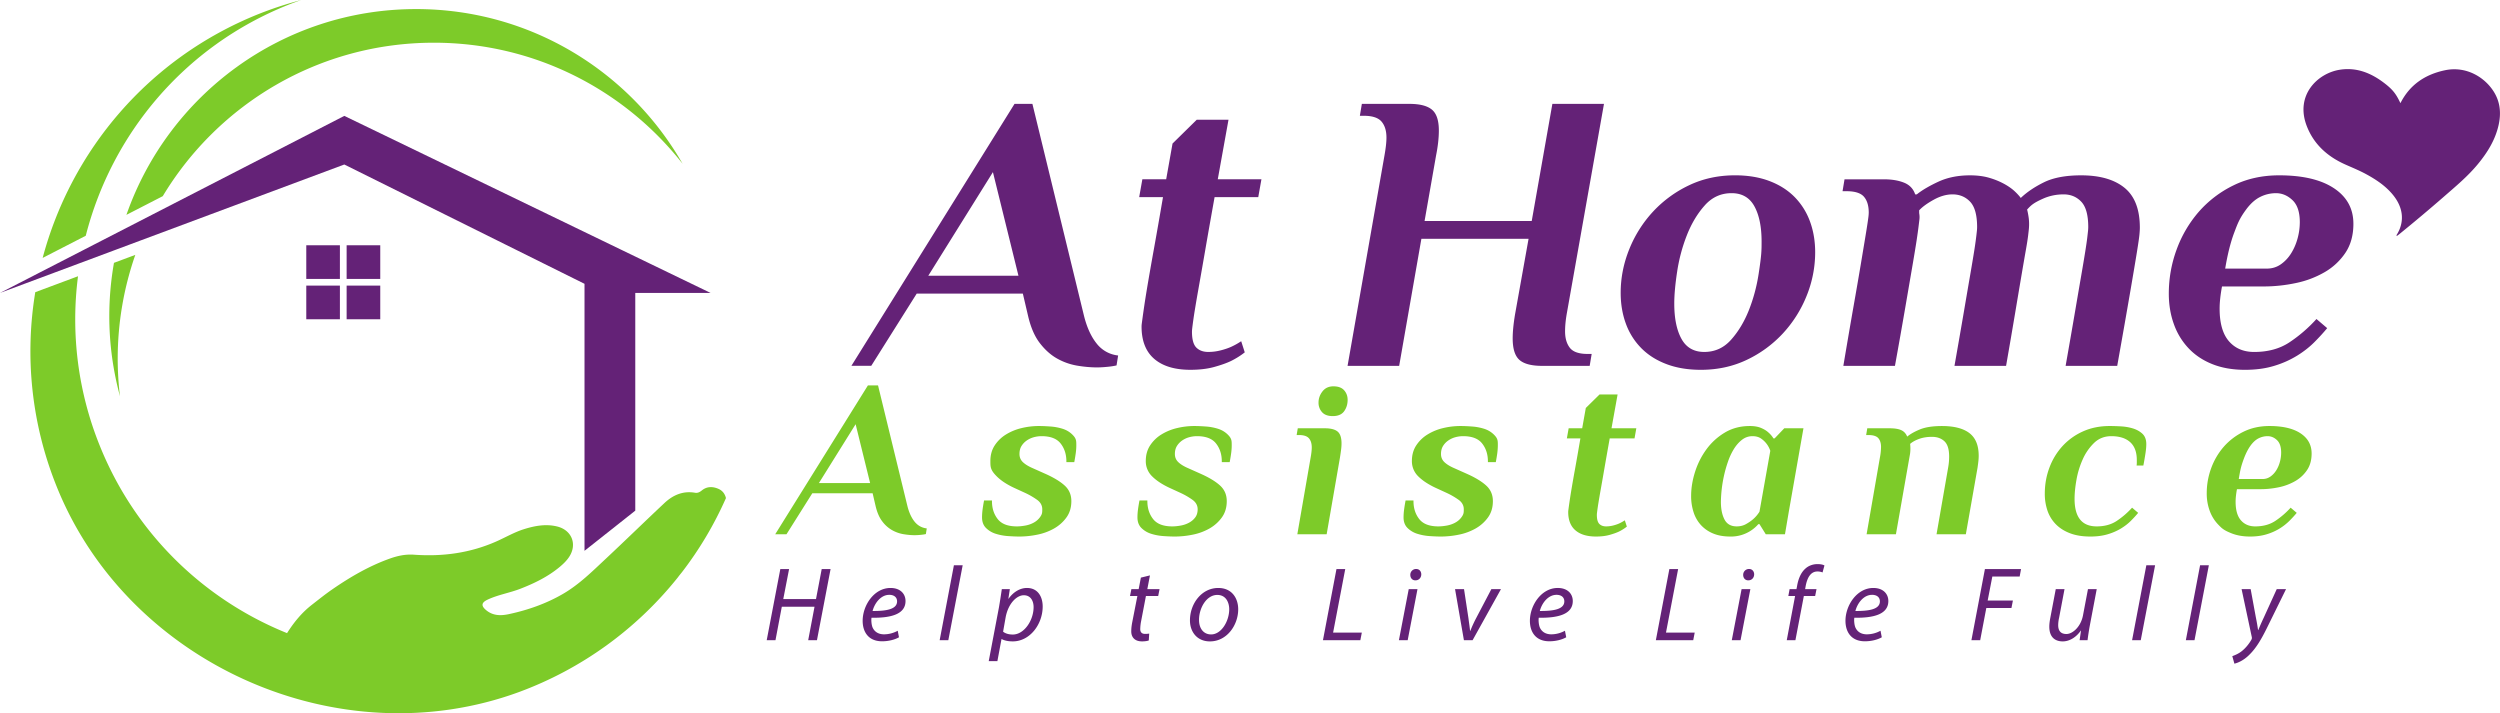
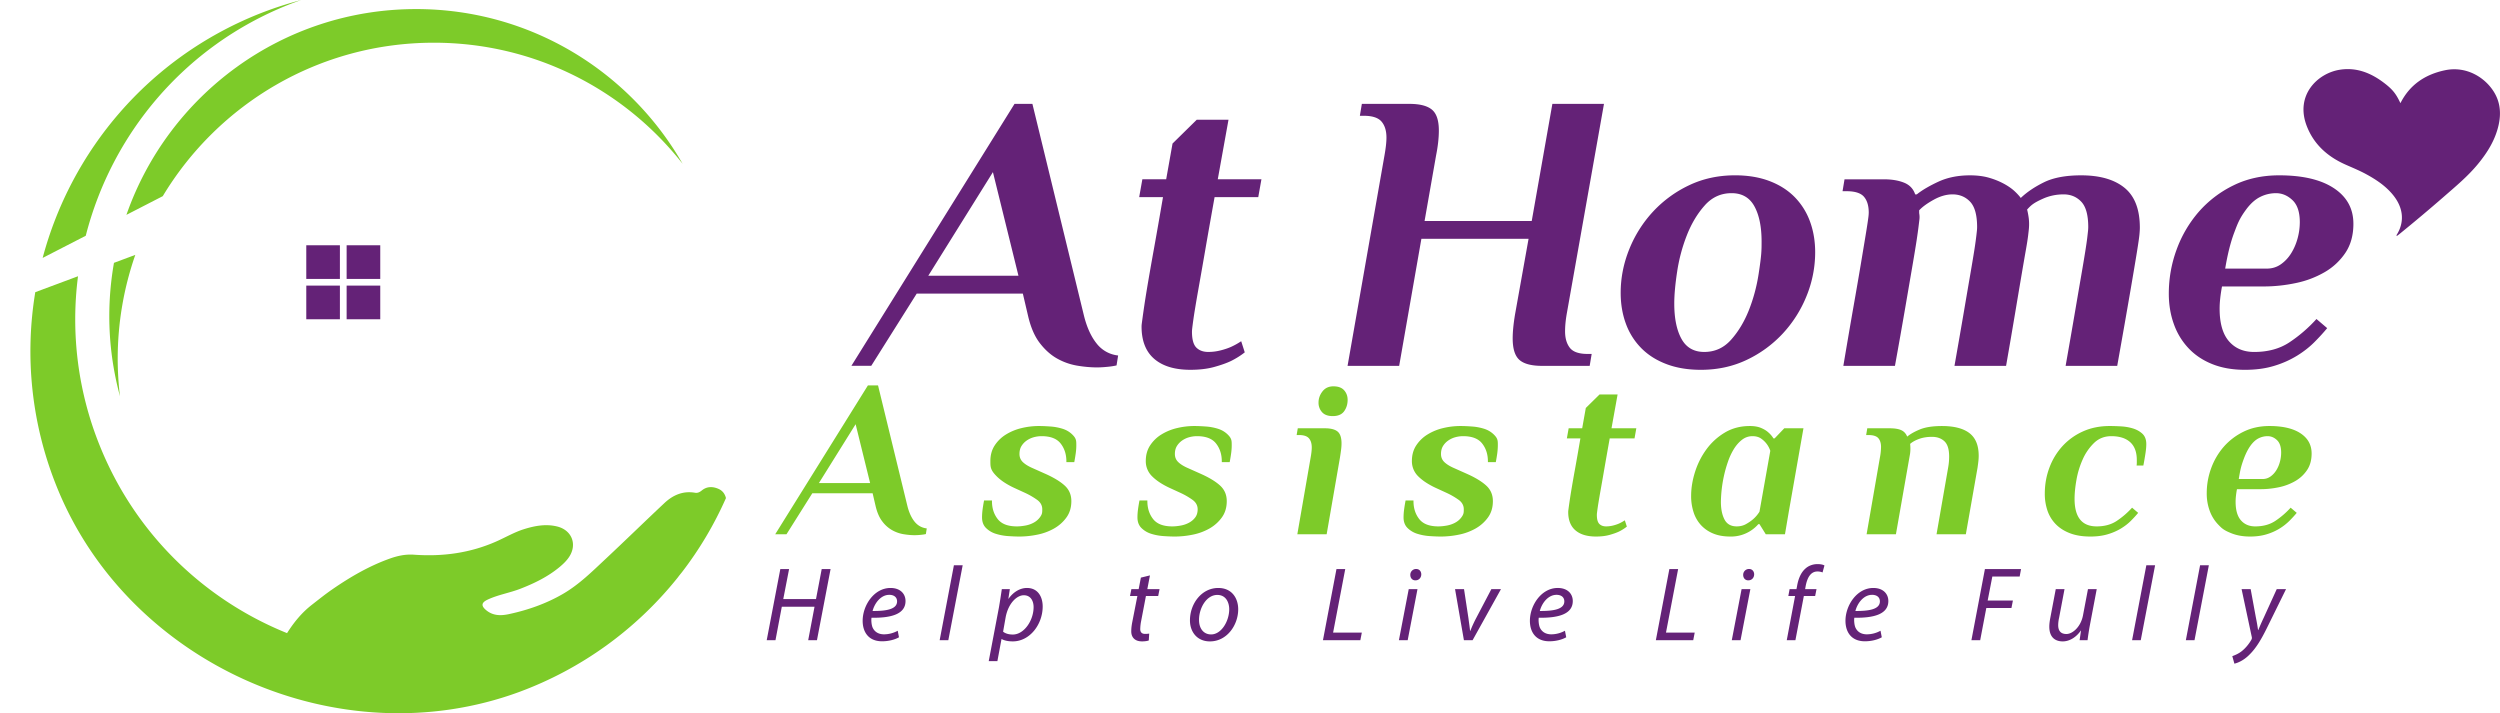
<svg xmlns="http://www.w3.org/2000/svg" width="250" height="71.322">
  <path fill="#7dcb29" d="M11.397 26.284a31 31 0 0 0-.468 5.312c0 2.778.376 5.466 1.067 8.025a32 32 0 0 1-.226-3.73c0-3.646.625-7.144 1.76-10.403zm1.245-4.799 3.636-1.87C21.808 10.422 31.88 4.271 43.39 4.271c10.099 0 19.084 4.74 24.873 12.11C62.974 7.14 53.026.908 41.616.908c-13.404 0-24.794 8.598-28.974 20.577" />
  <path fill="#7dcb29" d="M71.837 48.882c-.567-.244-1.148-.253-1.655.162-.208.17-.416.277-.68.231-1.208-.21-2.21.233-3.061 1.032-1.972 1.85-3.906 3.739-5.88 5.586-1.338 1.251-2.64 2.55-4.244 3.485-1.692.986-3.513 1.621-5.414 2.032-.777.168-1.563.186-2.245-.359-.571-.455-.542-.789.12-1.096 1.05-.488 2.203-.667 3.276-1.086 1.406-.548 2.751-1.205 3.92-2.179.347-.29.673-.602.926-.978.85-1.267.29-2.705-1.195-3.066-1.127-.274-2.219-.068-3.299.268-.945.294-1.799.794-2.696 1.196-2.646 1.189-5.435 1.567-8.308 1.36-.86-.063-1.658.114-2.446.397-2.073.745-3.958 1.845-5.762 3.093-.686.474-1.336.998-1.995 1.51-1.037.804-1.824 1.783-2.495 2.843-8.25-3.333-15.184-9.89-18.752-18.804a33.7 33.7 0 0 1-2.15-16.885l-4.274 1.594a36.15 36.15 0 0 0 2.124 19.398C12.788 66.441 33.915 75.82 51.93 69.193a36.5 36.5 0 0 0 15.83-11.421c.143-.193.295-.38.446-.566a36 36 0 0 0 4.389-7.397c-.1-.41-.333-.744-.758-.927M28.8.493c.439-.176.88-.334 1.32-.49a37 37 0 0 0-4.249 1.396C14.803 5.83 7.116 15.095 4.265 25.792l4.311-2.217C11.16 13.46 18.365 4.67 28.8.493" />
-   <path fill="#642277" d="m34.43 11.589-19.163 9.854-5.865 3.016-1.171.603-4.329 2.225-1.164.6L0 29.293l2.66-.992 1.116-.416 4.215-1.573 1.105-.412 2.565-.957 2.412-.9L34.43 16.45l24.021 11.93v26.7l3.166-2.504 1.91-1.512v-21.77h7.532z" />
  <path fill="#642277" d="M34.663 27.892h3.363v-3.363h-3.363zm-4.035 0h3.363v-3.363h-3.363zm4.035 4.033h3.363v-3.362h-3.363zm-4.035 0h3.363v-3.362h-3.363zm48.281 24.982-.582 2.998h3.274l.57-2.998h.887l-1.362 7.116h-.876l.633-3.347H78.18l-.633 3.347h-.877l1.362-7.116zm10.018 2.576c-.834 0-1.457.813-1.669 1.615 1.373.011 2.45-.168 2.45-.96 0-.422-.316-.655-.781-.655m.971 4.245c-.38.222-1.003.401-1.69.401-1.35 0-1.942-.919-1.942-2.048 0-1.542 1.14-3.284 2.788-3.284.971 0 1.499.58 1.499 1.309 0 1.341-1.51 1.7-3.4 1.668-.042.222-.01.697.105.972.202.454.613.687 1.141.687a2.84 2.84 0 0 0 1.373-.36zm4.068.295 1.425-7.496h.877l-1.436 7.496zm6.344-.855c.22.18.559.286.97.286 1.13 0 2.08-1.405 2.08-2.746 0-.539-.242-1.183-.982-1.183-.686 0-1.552.793-1.816 2.218zm-1.437 2.946 1.024-5.385c.106-.612.211-1.299.285-1.816h.803l-.148.96h.021c.465-.665 1.14-1.076 1.837-1.076 1.11 0 1.574.908 1.574 1.848 0 1.795-1.288 3.494-2.989 3.494-.548 0-.908-.116-1.109-.232h-.02l-.412 2.207zm16.123-8.574-.264 1.373h1.224l-.137.686h-1.225l-.475 2.482a4.5 4.5 0 0 0-.095.823c0 .306.148.486.486.486.148 0 .296-.01.411-.032l-.042.686c-.158.064-.422.095-.676.095-.78 0-1.076-.475-1.076-.992 0-.296.031-.591.105-.961l.507-2.587H113l.138-.686h.728l.222-1.151zm4.908 4.467c0 .834.453 1.436 1.204 1.436 1.034 0 1.815-1.33 1.815-2.524 0-.591-.274-1.426-1.193-1.426-1.098 0-1.837 1.342-1.826 2.514m3.917-1.077c0 1.573-1.12 3.21-2.83 3.21-1.277 0-1.995-.95-1.995-2.102 0-1.678 1.172-3.241 2.83-3.241 1.383 0 1.995 1.045 1.995 2.133m9.826-4.023h.877l-1.214 6.356h2.872l-.148.76h-3.738zm7.383.58a.58.58 0 0 1 .58-.59c.318 0 .518.231.518.548-.01.349-.253.591-.59.591-.307 0-.508-.232-.508-.549m-1.14 6.536.982-5.11h.876l-.981 5.11zm6.512-5.11.443 2.914c.074.58.137.972.159 1.256h.031c.106-.274.243-.612.539-1.193l1.562-2.977h.961l-2.84 5.11h-.866l-.887-5.11zm9.248.57c-.834 0-1.457.813-1.669 1.615 1.373.011 2.45-.168 2.45-.96 0-.422-.316-.655-.781-.655m.971 4.245c-.38.222-1.003.401-1.69.401-1.35 0-1.942-.919-1.942-2.048 0-1.542 1.14-3.284 2.788-3.284.971 0 1.5.58 1.5 1.309 0 1.341-1.51 1.7-3.4 1.668-.043.222-.011.697.104.972.202.454.613.687 1.141.687a2.84 2.84 0 0 0 1.373-.36zm10.314-6.821h.877l-1.215 6.356h2.872l-.147.76h-3.738zm7.383.58a.58.58 0 0 1 .58-.59c.318 0 .518.231.518.548-.01.349-.253.591-.591.591-.307 0-.507-.232-.507-.549m-1.14 6.536.981-5.11h.877l-.982 5.11zm5.497 0 .834-4.424h-.676l.127-.686h.686l.053-.264c.117-.718.37-1.373.835-1.784.316-.296.77-.455 1.214-.455.348 0 .58.064.697.138l-.19.696a1.3 1.3 0 0 0-.518-.095c-.697 0-1.035.676-1.182 1.521l-.043.243h1.14l-.137.686h-1.13l-.844 4.424zm8.532-4.54c-.834 0-1.457.813-1.668 1.615 1.373.011 2.45-.168 2.45-.96 0-.422-.317-.655-.782-.655m.972 4.245c-.38.222-1.003.401-1.69.401-1.352 0-1.942-.919-1.942-2.048 0-1.542 1.14-3.284 2.787-3.284.971 0 1.5.58 1.5 1.309 0 1.341-1.51 1.7-3.4 1.668-.043.222-.011.697.105.972.2.454.612.687 1.14.687a2.84 2.84 0 0 0 1.373-.36zm10.313-6.821h3.612l-.138.75h-2.734l-.465 2.397h2.523l-.147.749h-2.513l-.612 3.22h-.877zm11.181 2.006-.687 3.622a26 26 0 0 0-.232 1.488h-.792l.137-.96h-.021c-.454.664-1.13 1.077-1.805 1.077-.655 0-1.342-.317-1.342-1.479 0-.242.032-.517.096-.855l.549-2.893h.876l-.539 2.85a3.5 3.5 0 0 0-.094.75c0 .528.221.887.823.887.634 0 1.447-.739 1.658-1.868l.497-2.62zm3.535 5.11 1.426-7.496h.876l-1.435 7.496zm5.376 0 1.425-7.496h.876l-1.435 7.496zm6.482-5.11.507 2.756c.117.58.18.96.232 1.34h.021c.138-.327.286-.685.55-1.245l1.298-2.851h.93l-1.912 3.886c-.549 1.108-1.066 2.006-1.763 2.682-.57.58-1.193.823-1.489.886l-.21-.75c.221-.084.59-.22.939-.495.338-.265.707-.676.982-1.172a.36.36 0 0 0 .031-.233l-1.023-4.804z" />
  <path fill="#7dcb29" d="M81.889 48.309h5.123l-1.45-5.887zm8.848 2.278q.247.993.721 1.579t1.218.676l-.09.564q-.18.046-.518.079a6 6 0 0 1-.587.034q-.54 0-1.14-.102a3.5 3.5 0 0 1-1.138-.406 3.2 3.2 0 0 1-.981-.88q-.44-.573-.666-1.544l-.294-1.263h-6.03l-2.585 4.105H77.52l9.27-14.886h1.014zm10.94 2.053q.383 0 .834-.08.452-.078.835-.282.383-.202.632-.53c.249-.327.248-.492.248-.822q0-.565-.508-.937a7.4 7.4 0 0 0-1.229-.71l-1.083-.497q-1.105-.518-1.736-1.15c-.631-.632-.632-.932-.632-1.534q0-.9.44-1.567a3.6 3.6 0 0 1 1.14-1.094 5.3 5.3 0 0 1 1.555-.632 7.4 7.4 0 0 1 1.714-.203q.474 0 1.128.046a5.3 5.3 0 0 1 1.23.225q.575.18.98.575c.405.395.406.62.406 1.072q0 .383-.056.8a17 17 0 0 1-.147.891h-.789v-.068q0-1.06-.575-1.792-.576-.734-1.906-.734-.383 0-.767.102a2.3 2.3 0 0 0-.71.327q-.327.226-.53.553t-.203.8q0 .496.35.823.349.328.98.598l1.264.564q1.262.564 1.928 1.173t.665 1.556q0 .948-.485 1.624-.484.677-1.23 1.105a5.6 5.6 0 0 1-1.668.62 9 9 0 0 1-1.804.192q-.474 0-1.128-.045a5.3 5.3 0 0 1-1.23-.226 2.4 2.4 0 0 1-.98-.575q-.405-.395-.406-1.07 0-.384.056-.802.055-.417.147-.89h.79v.067q-.001 1.06.574 1.793.576.733 1.906.733m15.541.001q.383 0 .834-.08.451-.078.835-.282.383-.202.632-.53.247-.327.247-.822 0-.565-.507-.937a7.4 7.4 0 0 0-1.23-.71l-1.082-.497q-1.106-.518-1.736-1.15a2.1 2.1 0 0 1-.632-1.534q0-.9.44-1.567a3.6 3.6 0 0 1 1.139-1.094 5.3 5.3 0 0 1 1.556-.632 7.4 7.4 0 0 1 1.714-.203q.474 0 1.128.046a5.3 5.3 0 0 1 1.23.225q.575.18.98.575c.405.395.406.62.406 1.072q0 .383-.056.8-.057.419-.147.891h-.79v-.068q.001-1.06-.574-1.792-.576-.734-1.906-.734-.383 0-.767.102a2.3 2.3 0 0 0-.71.327q-.327.226-.53.553t-.203.8q0 .496.35.823.348.328.98.598l1.263.564q1.263.564 1.929 1.173.665.609.665 1.556t-.485 1.624-1.23 1.105a5.6 5.6 0 0 1-1.668.62 9 9 0 0 1-1.804.192q-.474 0-1.128-.045a5.3 5.3 0 0 1-1.23-.226 2.4 2.4 0 0 1-.98-.575q-.406-.395-.406-1.07 0-.384.056-.802.056-.417.146-.89h.79v.067q0 1.06.575 1.793t1.906.733m17.545-12.653q0 .654-.35 1.14-.35.484-1.14.484-.721 0-1.07-.395a1.4 1.4 0 0 1-.35-.958q0-.609.395-1.117.394-.507 1.093-.507.722 0 1.072.395.35.394.35.958m-3.7 5.774q.113-.631.113-1.015 0-.585-.282-.913t-1.003-.328h-.226l.113-.675h2.707q.879 0 1.274.326.395.327.395 1.184 0 .294-.045.643t-.113.778l-1.331 7.669h-2.932zm12.767 6.88q.382 0 .834-.08.45-.078.835-.282.383-.202.631-.53c.248-.327.248-.492.248-.822q0-.565-.507-.937a7.4 7.4 0 0 0-1.23-.71l-1.082-.497q-1.105-.518-1.737-1.15a2.1 2.1 0 0 1-.632-1.534q0-.9.44-1.567a3.6 3.6 0 0 1 1.14-1.094 5.3 5.3 0 0 1 1.556-.632 7.4 7.4 0 0 1 1.714-.203q.473 0 1.128.046a5.3 5.3 0 0 1 1.229.225q.575.18.981.575c.406.395.406.62.406 1.072q-.001.383-.056.8a17 17 0 0 1-.147.891h-.79v-.068q0-1.06-.575-1.792-.574-.734-1.906-.734-.382 0-.766.102a2.3 2.3 0 0 0-.71.327q-.329.226-.53.553-.204.327-.204.8 0 .496.35.823.35.328.98.598l1.264.564q1.263.564 1.928 1.173.666.609.666 1.556t-.485 1.624-1.23 1.105a5.6 5.6 0 0 1-1.669.62 9 9 0 0 1-1.804.192q-.473 0-1.128-.045a5.3 5.3 0 0 1-1.229-.226 2.4 2.4 0 0 1-.98-.575q-.408-.395-.407-1.07 0-.384.057-.802.056-.417.146-.89h.79v.067q0 1.06.575 1.793.574.733 1.906.733m17.321-9.811h2.481l-.18 1.015h-2.481a546 546 0 0 0-.53 3q-.214 1.24-.361 2.063-.147.825-.225 1.309a25 25 0 0 0-.159 1.105q-.011.1-.01.17 0 .653.247.901.248.248.677.248.36 0 .71-.09a3.7 3.7 0 0 0 .599-.203q.292-.135.563-.316l.203.631a4.4 4.4 0 0 1-.79.497q-.383.18-.958.338t-1.342.158q-1.33 0-2.052-.62t-.722-1.838q0-.068.011-.158l.045-.339a64 64 0 0 1 .305-1.973q.134-.8.35-1.984.213-1.184.507-2.9h-1.354l.181-1.014h1.353l.361-2.03 1.376-1.353h1.804zm14.097.789q-.586 0-1.049.362-.462.36-.812.924a6.3 6.3 0 0 0-.597 1.286q-.25.722-.407 1.455a13 13 0 0 0-.293 2.537q0 1.082.361 1.77.362.689 1.218.688.519 0 .925-.225.405-.225.722-.497.36-.315.632-.744l1.082-6.09a2.4 2.4 0 0 0-.925-1.229q-.338-.236-.857-.237m-.27-1.015q.675 0 1.127.192t.722.44q.315.27.519.609h.112l.97-1.014h1.917l-1.466 8.344-.383 2.256h-1.917l-.631-1.015h-.113a3.63 3.63 0 0 1-1.602 1.06 3.6 3.6 0 0 1-1.195.18q-1.016 0-1.748-.315a3.4 3.4 0 0 1-1.218-.857 3.5 3.5 0 0 1-.722-1.286 5.2 5.2 0 0 1-.237-1.601q0-1.173.395-2.414a7.8 7.8 0 0 1 1.14-2.255 6.2 6.2 0 0 1 1.837-1.67q1.095-.653 2.492-.653m18.224 1.082q-.721 0-1.285.204-.565.204-.902.499.068.657-.046 1.2l-1.376 7.841h-2.932l1.33-7.669a6 6 0 0 0 .114-1.06q0-.563-.27-.88-.272-.315-.993-.315h-.226l.113-.676h2.233q.766 0 1.173.191.406.192.586.642.451-.382 1.274-.721.824-.338 2.2-.338 1.826 0 2.751.71.925.711.925 2.267 0 .27-.034.564a24 24 0 0 1-.079.61l-1.173 6.675h-2.931l1.172-6.73q.09-.52.09-1.043 0-1.086-.473-1.529-.474-.442-1.24-.442m17.931-.068q-1.015 0-1.714.666a5.2 5.2 0 0 0-1.139 1.635 8.6 8.6 0 0 0-.632 2.053q-.192 1.082-.191 1.917 0 2.751 2.21 2.751 1.173 0 1.996-.541a8.2 8.2 0 0 0 1.545-1.33l.609.518q-.316.384-.733.8-.417.418-.993.768a5.7 5.7 0 0 1-1.33.575q-.757.225-1.725.225-1.174 0-2.03-.327-.858-.327-1.422-.902a3.6 3.6 0 0 1-.834-1.353 5.2 5.2 0 0 1-.27-1.703q0-1.376.462-2.605a6.6 6.6 0 0 1 1.308-2.154 6.2 6.2 0 0 1 2.041-1.466q1.196-.542 2.684-.542.474 0 1.105.034.632.034 1.196.203.564.17.959.53.393.362.394 1.038 0 .384-.08.913a29 29 0 0 1-.213 1.23h-.677q.022-.135.022-.271v-.27q0-1.196-.665-1.794-.664-.597-1.883-.598m15.112 4.286q.45 0 .8-.248t.587-.632.36-.846a3.5 3.5 0 0 0 .124-.913q0-.857-.417-1.252t-.936-.395q-.473 0-.902.214-.428.215-.8.722-.373.508-.677 1.32c-.304.812-.372 1.218-.508 2.03zm4.917-2.549q0 .97-.452 1.646-.45.678-1.184 1.106a5.5 5.5 0 0 1-1.646.62 8.8 8.8 0 0 1-1.816.192h-2.368q-.135.721-.135 1.262 0 1.242.53 1.85.53.61 1.432.61 1.173-.001 1.996-.542a8.2 8.2 0 0 0 1.545-1.33l.609.518q-.316.384-.733.8a5.4 5.4 0 0 1-2.278 1.343q-.734.225-1.658.225-1.037 0-1.838-.316c-.801-.316-.985-.507-1.353-.89a3.9 3.9 0 0 1-.846-1.376 5 5 0 0 1-.293-1.749q0-1.284.44-2.492a6.8 6.8 0 0 1 1.251-2.143 6.3 6.3 0 0 1 1.974-1.51q1.16-.576 2.605-.576 2.007 0 3.112.733 1.106.733 1.106 2.019" />
  <path fill="#642277" d="M240.043 10.317c.937-1.855 2.48-2.875 4.455-3.292 2.107-.443 3.969.682 4.886 2.153.642 1.03.736 2.147.48 3.309-.33 1.493-1.113 2.752-2.067 3.913-1.002 1.22-2.214 2.225-3.396 3.257a168 168 0 0 1-4.442 3.735c-.09.073-.184.14-.28.214-.047-.09-.005-.128.02-.169.844-1.399.537-2.81-.418-3.967-.736-.892-1.678-1.517-2.68-2.061-.66-.358-1.355-.641-2.04-.945-1.784-.79-3.169-2.007-3.884-3.859-1.186-3.068 1.06-5.275 3.298-5.63 1.645-.261 3.08.302 4.37 1.27.935.7 1.265 1.147 1.698 2.072M92.829 27.572h9.016l-2.553-10.36zm15.57 4.009q.437 1.746 1.27 2.778a3.14 3.14 0 0 0 2.144 1.19l-.158.993a7 7 0 0 1-.913.14q-.596.059-1.033.059-.953 0-2.004-.179a6.2 6.2 0 0 1-2.004-.714q-.952-.537-1.727-1.549-.775-1.011-1.17-2.718l-.52-2.223H91.673l-4.548 7.224H85.14l16.314-26.197h1.786zm13.378-13.653h4.366l-.317 1.786h-4.367q-.555 3.096-.932 5.279a797 797 0 0 1-.636 3.631q-.258 1.45-.396 2.303a43 43 0 0 0-.278 1.945q-.02.178-.02.298 0 1.15.436 1.587t1.191.437q.635 0 1.25-.159.615-.157 1.052-.357a7 7 0 0 0 .993-.556l.357 1.112q-.595.476-1.39.873-.675.318-1.686.595-1.013.278-2.362.278-2.341 0-3.612-1.091-1.27-1.093-1.27-3.235 0-.12.02-.278t.08-.596q.058-.435.178-1.25.12-.813.357-2.223.239-1.409.615-3.493.377-2.084.893-5.1h-2.381l.317-1.786h2.382l.635-3.573 2.421-2.381h3.176zm33.46-7.539h5.16l-3.731 21.037q-.08.477-.119.893-.04.417-.04.814 0 1.032.477 1.647.476.615 1.786.615h.397l-.199 1.191h-4.763q-1.588 0-2.262-.595-.675-.596-.675-2.144 0-.992.238-2.421l1.35-7.542h-10.718l-2.222 12.702h-5.16l3.691-21.037q.198-1.11.198-1.786 0-1.032-.496-1.608-.496-.575-1.766-.575h-.397l.199-1.191h4.763q1.548 0 2.242.575.695.576.695 2.084 0 1.112-.278 2.501l-1.15 6.55h10.716zm15.192 24.806q1.597 0 2.689-1.231 1.091-1.23 1.774-2.957.682-1.727.974-3.632c.292-1.905.293-2.342.293-3.215q0-2.223-.721-3.533-.722-1.31-2.28-1.31-1.6 0-2.69 1.231-1.093 1.23-1.774 2.957a16.7 16.7 0 0 0-.975 3.632q-.292 1.905-.292 3.215 0 2.224.72 3.533.722 1.31 2.282 1.31m-8.361-5.914q0-2.222.854-4.347a12.2 12.2 0 0 1 2.38-3.77 11.8 11.8 0 0 1 3.613-2.64q2.083-.991 4.585-.992 1.944 0 3.453.575 1.508.576 2.52 1.607a6.8 6.8 0 0 1 1.528 2.442q.516 1.409.516 3.076a11.6 11.6 0 0 1-.852 4.346 12.2 12.2 0 0 1-2.383 3.771 11.8 11.8 0 0 1-3.612 2.64q-2.084.992-4.584.992-1.945 0-3.453-.576-1.509-.575-2.52-1.607a6.75 6.75 0 0 1-1.529-2.441q-.516-1.409-.516-3.076m29.609-9.841q.795-.636 2.164-1.272 1.369-.633 3.155-.634 1.11 0 1.965.258a7.4 7.4 0 0 1 1.489.615q.635.357 1.032.734.396.377.595.656.912-.874 2.322-1.569 1.41-.693 3.711-.694 2.818 0 4.347 1.25 1.528 1.25 1.528 3.99 0 .237-.04.674t-.258 1.786q-.218 1.35-.675 4.009-.455 2.659-1.29 7.343h-5.16q.555-3.15.933-5.364.377-2.212.635-3.709.258-1.494.397-2.372.14-.876.199-1.375t.079-.698.02-.36q0-1.794-.695-2.532-.695-.736-1.766-.737-1.112 0-2.084.439c-.972.439-1.17.651-1.568 1.076q.04.16.08.359.039.199.079.478a5 5 0 0 1 .02 1.058q-.02.218-.08.717-.06.498-.218 1.396-.159.897-.417 2.412t-.635 3.769a875 875 0 0 1-.933 5.443h-5.16q.555-3.15.933-5.364.376-2.213.635-3.71.258-1.493.397-2.371a37 37 0 0 0 .278-2.073q.02-.2.02-.36 0-1.794-.695-2.532-.694-.737-1.766-.738-.914 0-1.886.539-.971.538-1.448 1.056v.2q0 .08.02.2a2 2 0 0 1 0 .558l-.08.658q-.06.498-.198 1.416-.14.915-.417 2.53l-.695 4.049a670 670 0 0 1-1.051 5.942h-5.16q.594-3.533 1.031-6.014.436-2.48.715-4.148l.436-2.62q.159-.952.238-1.487.08-.536.1-.735.019-.199.02-.318 0-1.031-.477-1.587-.476-.556-1.746-.556h-.397l.198-1.19h3.93q1.19 0 2.025.337.833.337 1.11 1.17h.16m35.009 7.422q.792 0 1.408-.437.616-.435 1.032-1.111.418-.675.636-1.488a6.2 6.2 0 0 0 .218-1.608q0-1.508-.734-2.203-.735-.694-1.647-.695a3.5 3.5 0 0 0-1.588.378q-.755.378-1.41 1.27c-.654.892-.833 1.37-1.19 2.322q-.536 1.428-.893 3.572zm8.653-4.485q0 1.706-.794 2.897a6.26 6.26 0 0 1-2.084 1.945 9.6 9.6 0 0 1-2.898 1.092 15.5 15.5 0 0 1-3.195.337H222.2q-.237 1.27-.238 2.223 0 2.183.933 3.255.932 1.072 2.52 1.072 2.064 0 3.513-.953a14.4 14.4 0 0 0 2.719-2.342l1.072.913q-.556.675-1.29 1.41-.735.735-1.727 1.348a9.7 9.7 0 0 1-2.282 1.013q-1.29.397-2.918.397-1.825 0-3.235-.556-1.41-.555-2.381-1.568a6.8 6.8 0 0 1-1.489-2.421q-.516-1.41-.516-3.076 0-2.263.774-4.386a12 12 0 0 1 2.203-3.771 11 11 0 0 1 3.474-2.66q2.043-1.011 4.584-1.011 3.532 0 5.478 1.29t1.945 3.552" />
</svg>